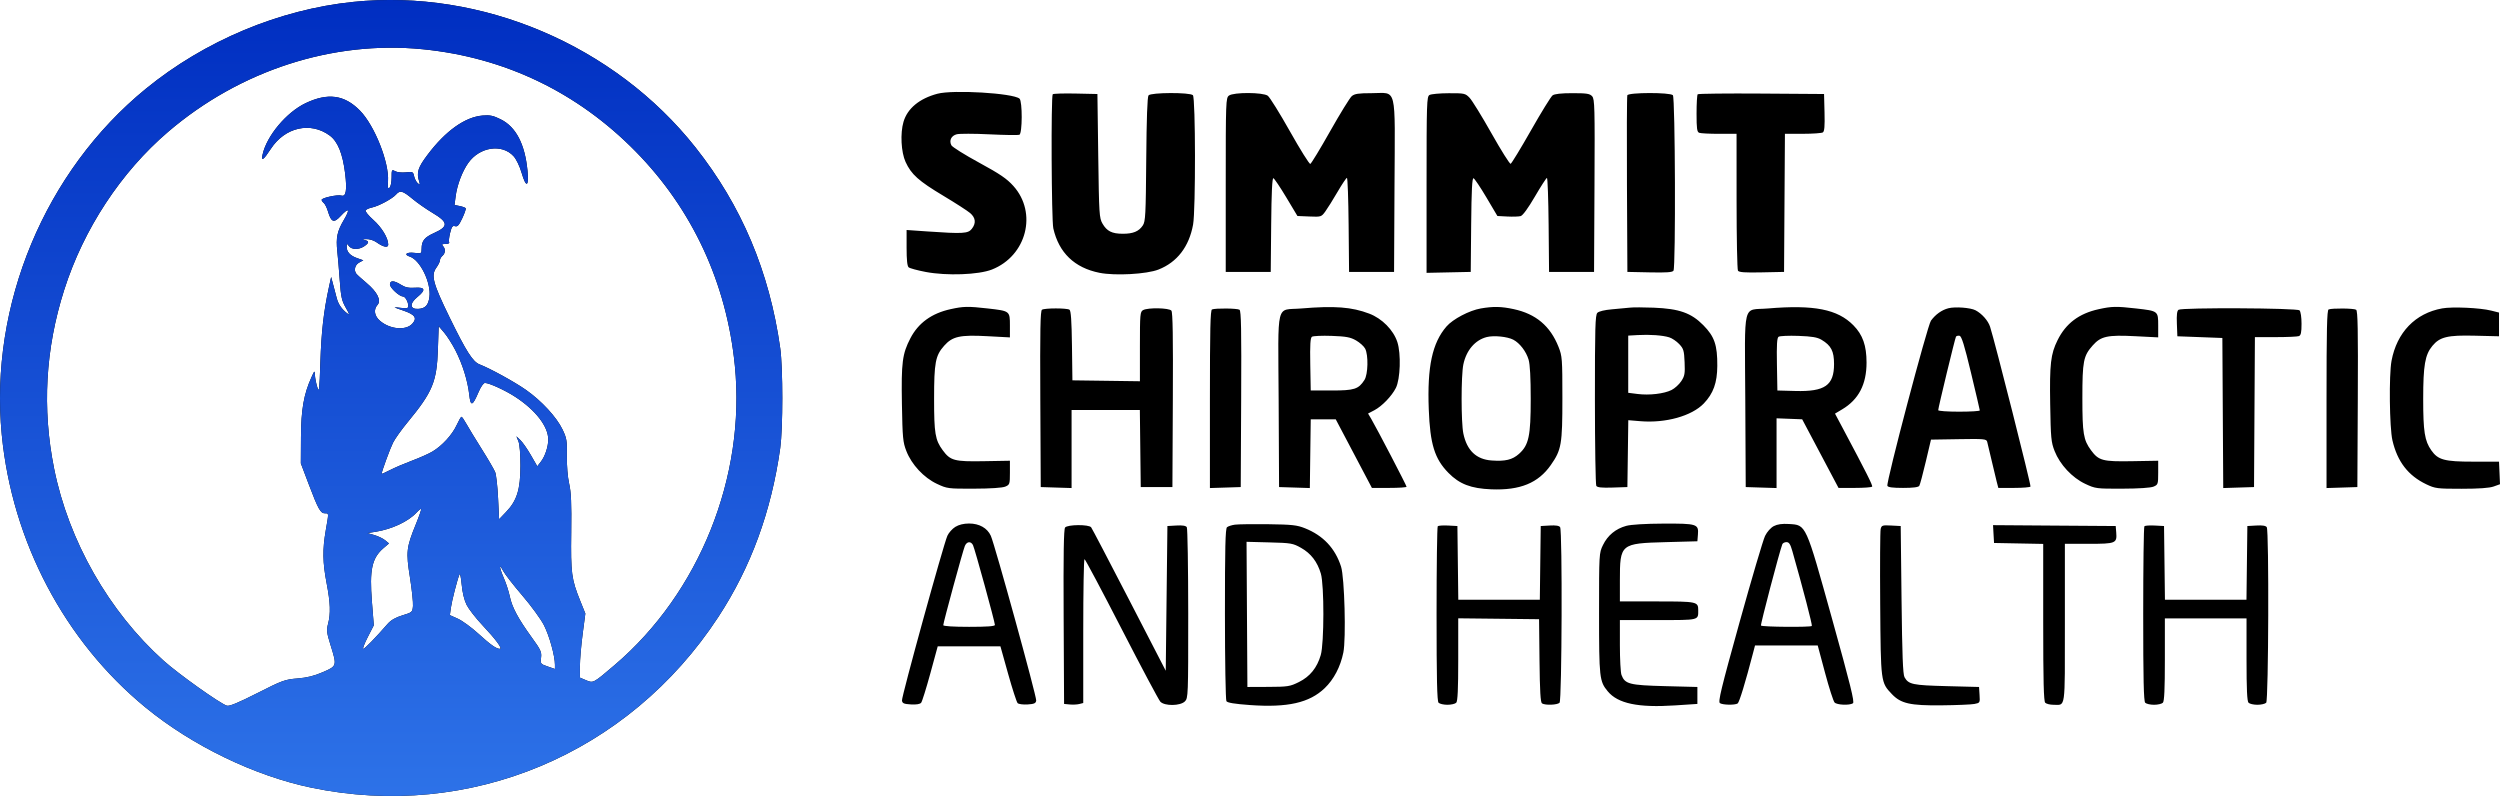
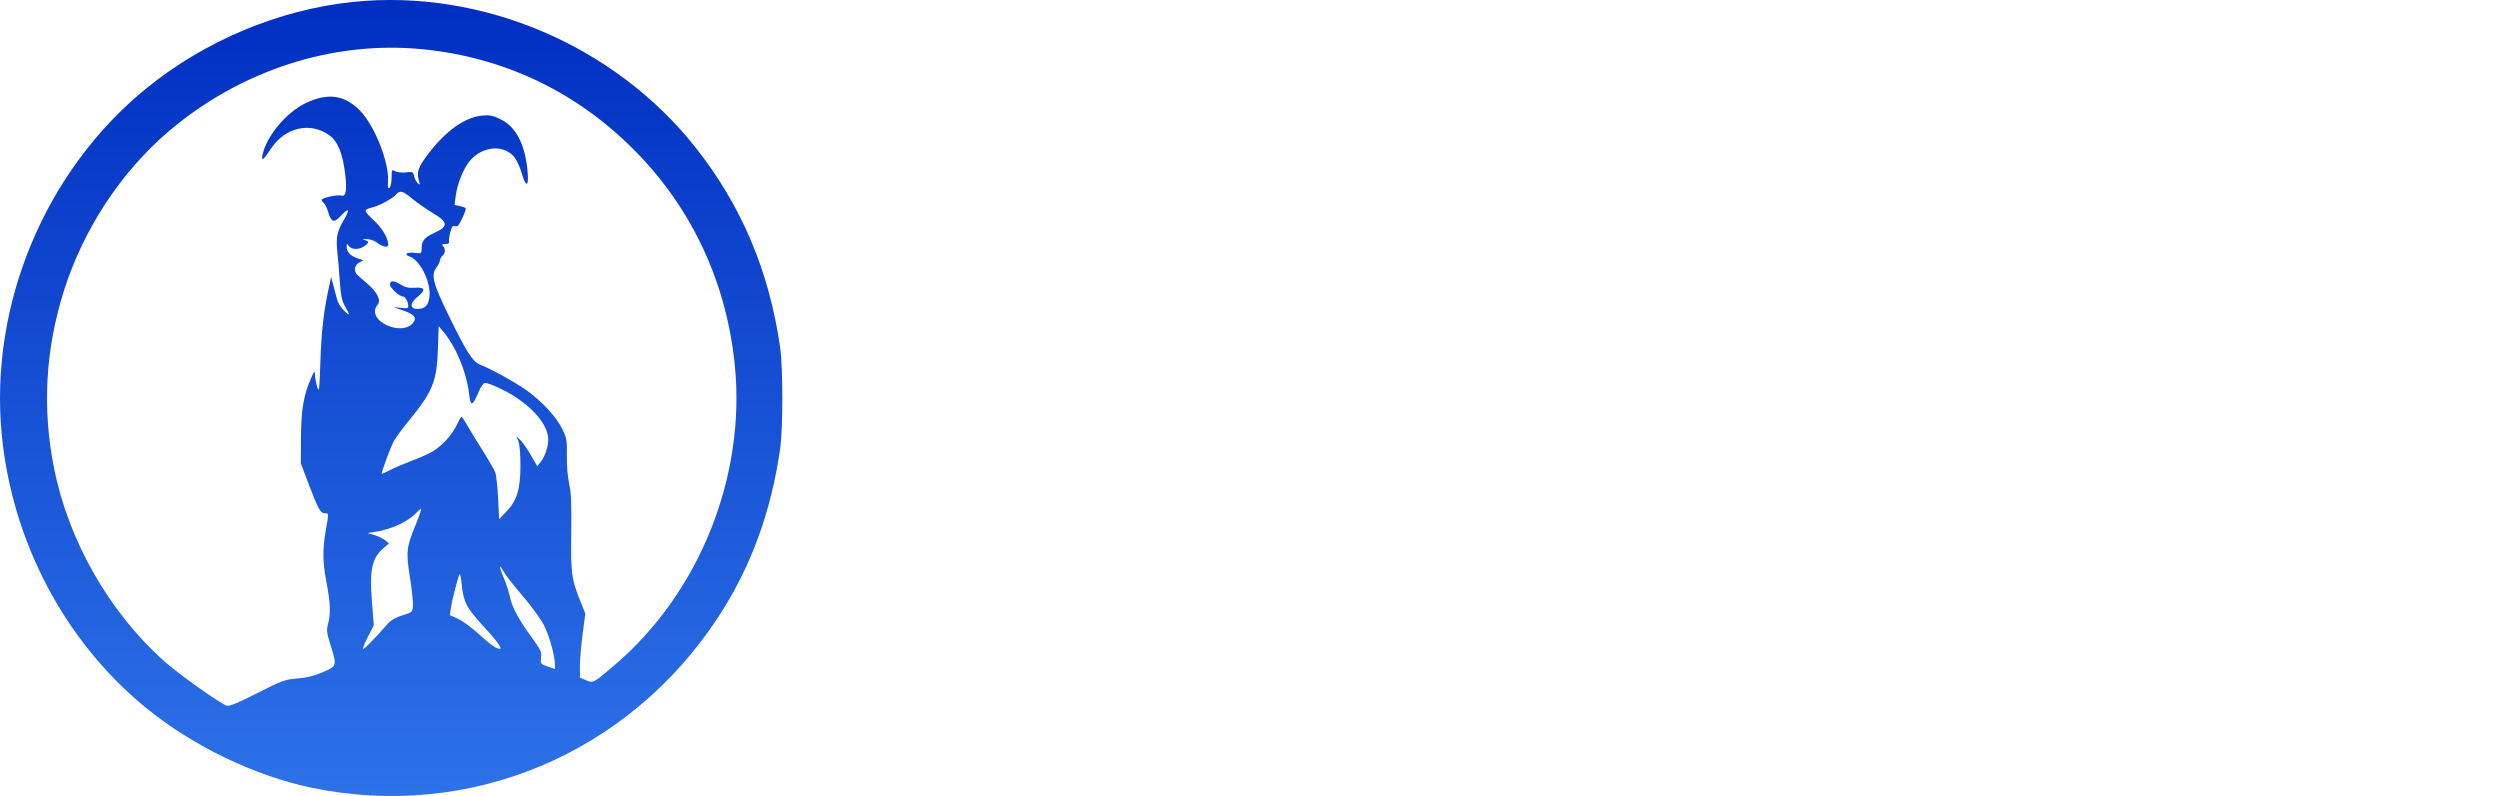
<svg xmlns="http://www.w3.org/2000/svg" width="201" height="64" viewBox="0 0 201 64" fill="none">
-   <path fill-rule="evenodd" clip-rule="evenodd" d="M28.403 0.152C22.452 0.764 16.451 3.278 11.721 7.141C3.612 13.763 -0.869 24.523 0.141 34.948C0.972 43.535 5.196 51.547 11.706 56.884C15.441 59.947 20.448 62.37 25.016 63.325C37.753 65.99 50.544 60.626 57.759 49.594C60.373 45.598 62.012 41.124 62.731 36.027C62.954 34.441 62.954 29.577 62.731 27.991C61.864 21.842 59.62 16.529 55.917 11.851C49.41 3.633 38.728 -0.909 28.403 0.152ZM33.974 3.958C40.582 4.611 46.438 7.423 51.115 12.189C55.681 16.84 58.424 22.767 59.082 29.401C59.968 38.335 56.226 47.66 49.429 53.458C47.676 54.953 47.704 54.938 47.116 54.689L46.627 54.481L46.626 53.563C46.626 53.058 46.724 51.899 46.844 50.987L47.062 49.33L46.66 48.331C45.946 46.564 45.886 46.111 45.928 42.81C45.957 40.47 45.919 39.583 45.761 38.889C45.639 38.353 45.565 37.449 45.577 36.647C45.596 35.431 45.563 35.231 45.226 34.53C44.747 33.534 43.543 32.23 42.291 31.35C41.374 30.706 39.402 29.622 38.558 29.298C38.017 29.091 37.486 28.259 36.153 25.531C34.806 22.775 34.635 22.135 35.084 21.517C35.242 21.301 35.371 21.036 35.371 20.93C35.371 20.824 35.462 20.66 35.572 20.567C35.814 20.363 35.833 20.001 35.612 19.777C35.487 19.65 35.534 19.614 35.821 19.614C36.025 19.614 36.156 19.556 36.112 19.485C36.069 19.413 36.103 19.075 36.188 18.732C36.314 18.223 36.388 18.122 36.586 18.186C36.776 18.248 36.9 18.112 37.164 17.552C37.349 17.16 37.474 16.797 37.443 16.745C37.412 16.694 37.197 16.614 36.965 16.566L36.543 16.481L36.633 15.788C36.753 14.867 37.166 13.775 37.651 13.095C38.569 11.807 40.358 11.541 41.289 12.555C41.51 12.795 41.779 13.353 41.942 13.909C42.3 15.133 42.539 15.036 42.411 13.718C42.204 11.585 41.484 10.204 40.261 9.596C39.657 9.295 39.39 9.239 38.802 9.289C37.386 9.408 35.824 10.522 34.377 12.443C33.601 13.472 33.475 13.866 33.696 14.573C33.789 14.872 33.777 14.891 33.59 14.734C33.474 14.635 33.341 14.383 33.296 14.173C33.218 13.813 33.181 13.795 32.637 13.858C32.32 13.894 31.931 13.853 31.773 13.767C31.497 13.617 31.485 13.638 31.485 14.28C31.485 14.649 31.41 15.013 31.318 15.091C31.187 15.201 31.16 15.089 31.196 14.577C31.3 13.068 30.118 10.09 28.937 8.889C27.692 7.623 26.363 7.442 24.572 8.294C23.031 9.027 21.44 10.927 21.111 12.428C20.983 13.01 21.187 12.87 21.771 11.972C22.905 10.228 24.964 9.761 26.508 10.897C27.155 11.373 27.55 12.344 27.747 13.935C27.913 15.287 27.82 15.846 27.446 15.725C27.146 15.629 25.858 15.908 25.858 16.069C25.858 16.127 25.938 16.243 26.037 16.326C26.135 16.41 26.286 16.716 26.372 17.008C26.628 17.873 26.845 17.954 27.377 17.38C28.05 16.655 28.178 16.784 27.659 17.662C27.108 18.591 27 19.101 27.119 20.206C27.169 20.667 27.258 21.728 27.317 22.564C27.41 23.87 27.479 24.176 27.804 24.743C28.101 25.261 28.127 25.36 27.924 25.204C27.476 24.86 27.203 24.465 27.073 23.973C27.004 23.71 26.875 23.22 26.786 22.883L26.624 22.27L26.446 23.087C26.025 25.022 25.838 26.654 25.759 29.081C25.682 31.414 25.658 31.615 25.508 31.124C25.417 30.824 25.332 30.395 25.321 30.17C25.299 29.766 25.296 29.768 25.036 30.343C24.424 31.698 24.209 32.927 24.198 35.142L24.187 37.253L24.832 38.956C25.585 40.942 25.77 41.272 26.129 41.272C26.445 41.272 26.442 41.196 26.192 42.634C25.923 44.186 25.939 45.212 26.259 46.886C26.564 48.48 26.594 49.323 26.376 50.158C26.243 50.668 26.267 50.876 26.577 51.869C27.099 53.544 27.099 53.544 25.958 54.041C25.266 54.342 24.678 54.489 23.915 54.548C22.916 54.627 22.694 54.708 20.68 55.73C19.151 56.506 18.436 56.801 18.24 56.738C17.671 56.555 14.356 54.195 13.154 53.118C8.762 49.181 5.514 43.481 4.349 37.662C3.381 32.829 3.65 28.061 5.158 23.32C6.721 18.409 9.724 13.84 13.524 10.592C19.292 5.661 26.746 3.243 33.974 3.958ZM75.368 7.537C73.919 7.923 72.958 8.718 72.641 9.796C72.37 10.715 72.449 12.236 72.808 13.021C73.268 14.024 73.855 14.55 75.847 15.742C76.819 16.325 77.788 16.949 77.999 17.13C78.447 17.513 78.491 17.95 78.127 18.407C77.83 18.78 77.408 18.805 74.598 18.61L72.89 18.491V19.921C72.89 20.905 72.942 21.395 73.058 21.494C73.151 21.572 73.769 21.739 74.432 21.866C76.115 22.186 78.679 22.093 79.75 21.671C82.539 20.572 83.425 17.12 81.474 14.95C80.946 14.363 80.398 13.99 78.72 13.076C77.567 12.449 76.565 11.822 76.492 11.683C76.291 11.302 76.478 10.912 76.918 10.796C77.134 10.739 78.317 10.74 79.545 10.8C80.773 10.859 81.859 10.876 81.957 10.838C82.201 10.743 82.211 8.133 81.968 7.929C81.44 7.487 76.632 7.201 75.368 7.537ZM84.64 7.578C84.494 7.726 84.537 17.701 84.686 18.359C85.131 20.32 86.39 21.532 88.4 21.934C89.654 22.184 92.193 22.045 93.142 21.672C94.64 21.085 95.602 19.834 95.924 18.056C96.136 16.888 96.123 7.871 95.91 7.654C95.677 7.417 92.536 7.429 92.342 7.667C92.246 7.784 92.184 9.526 92.158 12.809C92.122 17.288 92.095 17.81 91.881 18.128C91.562 18.607 91.101 18.797 90.269 18.794C89.4 18.792 88.993 18.588 88.641 17.979C88.381 17.528 88.362 17.234 88.299 12.531L88.232 7.559L86.483 7.521C85.52 7.5 84.691 7.526 84.64 7.578ZM98.81 7.684C98.558 7.871 98.549 8.105 98.549 14.869V21.861H100.358H102.167L102.203 18.071C102.227 15.486 102.284 14.295 102.38 14.328C102.458 14.354 102.925 15.049 103.418 15.871L104.314 17.366L105.273 17.406C106.22 17.445 106.236 17.44 106.559 16.997C106.739 16.751 107.18 16.043 107.54 15.425C107.9 14.807 108.239 14.301 108.294 14.301C108.349 14.301 108.41 16.002 108.429 18.081L108.465 21.861H110.274H112.083L112.118 14.95C112.159 6.721 112.348 7.491 110.289 7.491C109.223 7.491 108.909 7.538 108.683 7.729C108.528 7.86 107.746 9.129 106.944 10.549C106.143 11.969 105.425 13.152 105.349 13.178C105.272 13.204 104.536 12.027 103.713 10.563C102.889 9.099 102.086 7.809 101.927 7.696C101.533 7.415 99.183 7.406 98.81 7.684ZM114.93 7.638C114.712 7.767 114.696 8.258 114.696 14.857V21.937L116.471 21.899L118.247 21.861L118.282 18.071C118.309 15.288 118.359 14.294 118.472 14.332C118.557 14.361 119.023 15.056 119.508 15.875L120.391 17.366L121.189 17.408C121.628 17.431 122.11 17.416 122.261 17.374C122.431 17.328 122.863 16.735 123.406 15.804C123.885 14.982 124.321 14.307 124.375 14.305C124.429 14.303 124.489 16.002 124.509 18.081L124.544 21.861H126.353H128.162L128.197 14.927C128.229 8.619 128.212 7.969 128.009 7.741C127.82 7.529 127.576 7.491 126.425 7.491C125.521 7.491 124.985 7.55 124.827 7.668C124.696 7.765 123.914 9.032 123.09 10.484C122.265 11.935 121.53 13.143 121.456 13.169C121.382 13.194 120.691 12.095 119.92 10.727C119.149 9.359 118.356 8.071 118.158 7.865C117.813 7.506 117.744 7.491 116.482 7.495C115.757 7.497 115.059 7.561 114.93 7.638ZM130.837 7.661C130.801 7.755 130.788 10.988 130.807 14.846L130.842 21.861L132.641 21.899C133.99 21.928 134.466 21.894 134.548 21.763C134.734 21.465 134.688 7.845 134.5 7.654C134.27 7.42 130.925 7.426 130.837 7.661ZM136.494 7.58C136.444 7.631 136.403 8.33 136.403 9.134C136.403 10.34 136.44 10.609 136.615 10.677C136.732 10.723 137.455 10.76 138.223 10.76H139.619L139.621 16.174C139.622 19.152 139.672 21.667 139.732 21.763C139.813 21.894 140.29 21.928 141.639 21.899L143.438 21.861L143.473 16.311L143.508 10.76L144.947 10.758C145.738 10.757 146.463 10.706 146.558 10.645C146.685 10.562 146.72 10.144 146.692 9.046L146.654 7.559L141.619 7.523C138.85 7.504 136.544 7.529 136.494 7.58ZM33.158 15.984C33.552 16.311 34.271 16.814 34.756 17.102C36.053 17.873 36.081 18.204 34.892 18.739C34.123 19.084 33.897 19.37 33.897 19.997C33.897 20.391 33.888 20.396 33.294 20.328C32.679 20.258 32.441 20.468 32.949 20.632C33.782 20.901 34.675 22.738 34.526 23.875C34.436 24.552 34.193 24.808 33.612 24.836C32.947 24.868 32.919 24.398 33.554 23.883C34.253 23.316 34.192 23.076 33.364 23.134C32.863 23.169 32.584 23.11 32.243 22.896C31.671 22.537 31.351 22.529 31.351 22.876C31.351 23.14 32.11 23.836 32.398 23.836C32.579 23.836 32.825 24.274 32.825 24.595C32.825 24.792 32.729 24.815 32.189 24.749C31.554 24.672 31.555 24.672 32.423 24.969C33.369 25.292 33.559 25.567 33.154 26.023C32.642 26.597 31.359 26.485 30.553 25.796C30.097 25.406 30.017 24.887 30.354 24.509C30.673 24.15 30.33 23.472 29.46 22.743C29.063 22.41 28.694 22.075 28.64 21.999C28.434 21.711 28.545 21.29 28.874 21.111L29.21 20.928L28.708 20.753C28.147 20.556 27.865 20.245 27.872 19.826C27.876 19.564 27.887 19.561 28.054 19.784C28.277 20.082 28.846 20.091 29.279 19.802C29.689 19.529 29.698 19.378 29.308 19.301C29.093 19.259 29.133 19.237 29.447 19.224C29.692 19.213 30.049 19.321 30.251 19.466C30.821 19.875 31.218 19.954 31.214 19.657C31.208 19.134 30.69 18.28 30.014 17.679C29.626 17.334 29.347 16.99 29.394 16.913C29.44 16.837 29.674 16.732 29.912 16.681C30.453 16.565 31.539 15.98 31.838 15.643C32.166 15.275 32.362 15.325 33.158 15.984ZM76.423 24.857C74.901 25.193 73.835 25.967 73.196 27.196C72.545 28.451 72.456 29.138 72.514 32.486C72.562 35.211 72.594 35.553 72.872 36.265C73.296 37.356 74.276 38.406 75.329 38.901C76.152 39.287 76.225 39.296 78.316 39.289C79.639 39.285 80.601 39.221 80.829 39.122C81.181 38.97 81.197 38.92 81.197 38.003V37.043L79.087 37.08C76.729 37.121 76.41 37.036 75.794 36.198C75.189 35.374 75.1 34.848 75.101 32.077C75.101 29.145 75.206 28.59 75.911 27.797C76.581 27.043 77.18 26.911 79.39 27.03L81.197 27.127V26.168C81.197 25.002 81.197 25.002 79.422 24.801C77.829 24.62 77.464 24.627 76.423 24.857ZM104.618 24.801C102.539 24.976 102.762 24.069 102.803 32.185L102.837 39.16L104.074 39.199L105.311 39.239L105.347 36.475L105.383 33.712H106.388H107.393L108.847 36.47L110.301 39.228H111.694C112.461 39.228 113.088 39.186 113.088 39.134C113.088 39.035 110.687 34.425 110.25 33.684L109.992 33.248L110.502 32.981C111.112 32.66 111.896 31.848 112.227 31.192C112.587 30.48 112.653 28.439 112.347 27.502C112.03 26.531 111.117 25.607 110.088 25.216C108.679 24.68 107.302 24.576 104.618 24.801ZM119.063 24.798C118.145 24.954 116.81 25.655 116.296 26.25C115.152 27.575 114.743 29.482 114.872 32.895C114.978 35.713 115.341 36.888 116.457 38.022C117.343 38.923 118.267 39.277 119.903 39.342C122.216 39.433 123.672 38.838 124.687 37.387C125.542 36.164 125.616 35.733 125.616 32.009C125.616 28.835 125.6 28.634 125.305 27.888C124.639 26.209 123.486 25.238 121.701 24.854C120.708 24.64 120.069 24.626 119.063 24.798ZM131.043 24.734C130.785 24.764 130.136 24.825 129.601 24.869C129.012 24.918 128.548 25.03 128.428 25.152C128.258 25.325 128.23 26.317 128.231 32.121C128.233 35.843 128.283 38.967 128.343 39.064C128.423 39.191 128.782 39.229 129.648 39.2L130.842 39.16L130.879 36.472L130.915 33.784L131.883 33.864C133.916 34.034 136.018 33.447 136.983 32.441C137.752 31.639 138.063 30.775 138.071 29.421C138.081 27.74 137.847 27.058 136.947 26.146C135.974 25.159 135.013 24.82 132.958 24.737C132.163 24.705 131.301 24.703 131.043 24.734ZM142.137 24.801C140.058 24.976 140.281 24.069 140.321 32.185L140.356 39.16L141.595 39.2L142.835 39.239V36.435V33.632L143.866 33.672L144.896 33.712L146.357 36.47L147.817 39.228H149.137C149.863 39.228 150.485 39.181 150.52 39.124C150.577 39.03 150.07 38.022 148.163 34.437L147.534 33.255L148.11 32.912C149.437 32.121 150.07 30.906 150.07 29.149C150.07 27.784 149.765 26.918 149.014 26.155C147.742 24.862 145.849 24.489 142.137 24.801ZM156.653 24.783C156.122 24.919 155.619 25.276 155.249 25.78C154.964 26.169 151.642 38.757 151.745 39.058C151.786 39.177 152.165 39.228 153.006 39.228C153.823 39.228 154.242 39.174 154.312 39.058C154.369 38.965 154.604 38.091 154.833 37.117L155.251 35.346L157.474 35.309C159.506 35.275 159.704 35.292 159.768 35.513C159.806 35.646 159.963 36.307 160.117 36.981C160.271 37.655 160.458 38.437 160.532 38.718L160.666 39.228H161.926C162.619 39.228 163.216 39.18 163.252 39.12C163.311 39.023 160.38 27.434 160.002 26.27C159.843 25.778 159.343 25.214 158.828 24.945C158.426 24.736 157.194 24.644 156.653 24.783ZM168.729 24.86C167.149 25.209 166.097 26.002 165.429 27.349C164.874 28.466 164.783 29.256 164.835 32.486C164.88 35.226 164.91 35.55 165.191 36.265C165.62 37.357 166.601 38.407 167.652 38.901C168.474 39.287 168.548 39.296 170.639 39.289C171.962 39.285 172.924 39.221 173.151 39.122C173.503 38.97 173.519 38.92 173.519 38.003V37.043L171.409 37.08C169.051 37.121 168.732 37.036 168.116 36.198C167.509 35.371 167.423 34.852 167.423 32.009C167.423 29.032 167.504 28.617 168.257 27.77C168.914 27.031 169.441 26.917 171.677 27.031L173.519 27.125V26.166C173.519 25.002 173.519 25.002 171.744 24.801C170.147 24.619 169.787 24.627 168.729 24.86ZM196.353 24.794C194.189 25.186 192.706 26.723 192.278 29.015C192.066 30.155 192.114 34.379 192.351 35.403C192.748 37.116 193.616 38.242 195.077 38.938C195.789 39.277 195.943 39.297 197.906 39.297C199.302 39.297 200.15 39.237 200.492 39.114L201 38.931L200.961 38.024L200.921 37.117H198.844C196.532 37.117 196.017 36.978 195.476 36.205C194.942 35.443 194.825 34.698 194.825 32.08C194.825 29.369 194.971 28.525 195.564 27.808C196.161 27.087 196.789 26.936 198.978 26.99L200.921 27.037V26.084V25.13L200.287 24.971C199.394 24.747 197.165 24.647 196.353 24.794ZM83.775 24.903C83.643 24.989 83.614 26.517 83.641 32.086L83.676 39.16L84.916 39.2L86.155 39.239V36.101V32.963H88.899H91.644L91.68 36.061L91.716 39.16H92.989H94.262L94.296 32.161C94.322 27.105 94.289 25.11 94.18 24.976C93.996 24.751 92.3 24.718 91.908 24.931C91.665 25.063 91.649 25.243 91.649 27.862V30.653L88.935 30.616L86.222 30.579L86.186 27.793C86.159 25.773 86.104 24.977 85.985 24.9C85.769 24.761 83.993 24.763 83.775 24.903ZM97.444 24.88C97.313 24.934 97.277 26.505 97.277 32.094V39.239L98.516 39.2L99.755 39.16L99.79 32.086C99.817 26.517 99.789 24.989 99.656 24.903C99.474 24.785 97.719 24.767 97.444 24.88ZM175.155 24.906C175.031 24.986 174.992 25.312 175.021 26.028L175.06 27.037L176.869 27.105L178.678 27.174L178.713 33.206L178.748 39.239L179.986 39.199L181.224 39.16L181.259 33.133L181.294 27.105H182.957C183.871 27.105 184.714 27.068 184.831 27.023C184.995 26.959 185.043 26.734 185.043 26.028C185.043 25.501 184.975 25.048 184.882 24.953C184.694 24.762 175.448 24.717 175.155 24.906ZM187.22 24.88C187.089 24.934 187.053 26.505 187.053 32.094V39.239L188.292 39.2L189.532 39.16L189.567 32.086C189.594 26.517 189.565 24.989 189.433 24.903C189.25 24.785 187.495 24.767 187.22 24.88ZM36.618 28.169C37.186 29.273 37.601 30.608 37.726 31.727C37.835 32.711 37.986 32.671 38.472 31.53C38.654 31.102 38.873 30.788 38.989 30.789C39.333 30.79 40.628 31.385 41.438 31.914C43.061 32.973 44.076 34.286 44.079 35.331C44.081 35.906 43.821 36.694 43.488 37.118L43.197 37.49L42.681 36.593C42.397 36.1 42.019 35.557 41.841 35.387L41.518 35.078L41.682 35.485C41.78 35.727 41.846 36.524 41.844 37.458C41.84 39.354 41.562 40.25 40.691 41.159L40.128 41.748L40.046 40.046C40 39.109 39.895 38.172 39.812 37.962C39.729 37.753 39.248 36.925 38.742 36.123C38.237 35.321 37.678 34.405 37.502 34.087C37.325 33.77 37.145 33.509 37.102 33.508C37.06 33.508 36.885 33.811 36.714 34.182C36.357 34.957 35.544 35.844 34.768 36.305C34.473 36.481 33.738 36.809 33.135 37.034C32.531 37.26 31.732 37.602 31.359 37.794C30.986 37.986 30.681 38.122 30.681 38.097C30.681 37.925 31.366 36.055 31.599 35.591C31.756 35.278 32.279 34.544 32.762 33.959C34.786 31.506 35.121 30.699 35.209 28.06L35.27 26.223L35.71 26.74C35.952 27.025 36.361 27.668 36.618 28.169ZM134.203 27.121C134.431 27.191 134.792 27.434 135.007 27.662C135.357 28.033 135.402 28.183 135.442 29.123C135.482 30.04 135.449 30.229 135.173 30.647C135 30.909 134.648 31.229 134.391 31.357C133.787 31.659 132.606 31.796 131.659 31.676L130.909 31.581V29.282V26.983L131.68 26.939C132.653 26.884 133.67 26.957 134.203 27.121ZM109.026 27.37C109.329 27.543 109.658 27.84 109.758 28.03C110.027 28.541 109.993 30.099 109.702 30.549C109.224 31.291 108.897 31.396 107.064 31.396H105.383L105.346 29.295C105.318 27.709 105.351 27.165 105.48 27.075C105.574 27.009 106.287 26.977 107.063 27.005C108.231 27.047 108.57 27.11 109.026 27.37ZM121.669 27.312C122.191 27.587 122.701 28.252 122.899 28.916C123.012 29.294 123.07 30.371 123.07 32.077C123.071 35.062 122.915 35.787 122.127 36.491C121.593 36.967 121.025 37.104 119.915 37.022C118.689 36.932 117.94 36.216 117.654 34.858C117.467 33.974 117.467 30.18 117.654 29.297C117.894 28.16 118.598 27.338 119.536 27.099C120.108 26.954 121.192 27.062 121.669 27.312ZM146.451 27.319C147.222 27.778 147.458 28.234 147.457 29.268C147.457 30.987 146.722 31.499 144.346 31.435L142.902 31.396L142.865 29.295C142.837 27.709 142.869 27.165 142.999 27.075C143.093 27.009 143.809 26.977 144.59 27.005C145.686 27.044 146.11 27.116 146.451 27.319ZM158.467 29.967C158.854 31.577 159.173 32.941 159.176 32.997C159.179 33.053 158.428 33.099 157.507 33.099C156.586 33.099 155.832 33.045 155.832 32.98C155.832 32.787 157.183 27.198 157.26 27.07C157.299 27.006 157.429 26.973 157.548 26.997C157.712 27.029 157.936 27.751 158.467 29.967ZM33.433 42.154C32.67 44.027 32.633 44.363 32.96 46.424C33.116 47.406 33.225 48.439 33.202 48.72C33.161 49.217 33.139 49.237 32.356 49.474C31.805 49.641 31.431 49.857 31.166 50.16C30.173 51.297 29.323 52.169 29.207 52.169C29.137 52.169 29.299 51.742 29.567 51.221L30.054 50.273L29.905 48.394C29.698 45.805 29.901 44.867 30.839 44.064L31.275 43.692L30.965 43.437C30.795 43.297 30.405 43.109 30.099 43.021L29.542 42.859L30.212 42.752C31.504 42.547 32.838 41.921 33.485 41.217C33.663 41.023 33.833 40.888 33.862 40.918C33.891 40.947 33.698 41.504 33.433 42.154ZM76.807 42.361C76.567 42.51 76.28 42.831 76.17 43.075C75.852 43.784 72.477 56.022 72.518 56.323C72.548 56.548 72.672 56.602 73.237 56.636C73.675 56.662 73.969 56.613 74.061 56.5C74.139 56.403 74.471 55.342 74.798 54.144L75.393 51.964H77.914H80.434L81.052 54.173C81.392 55.388 81.737 56.449 81.817 56.531C81.898 56.613 82.259 56.661 82.619 56.638C83.155 56.603 83.281 56.546 83.311 56.323C83.353 56.019 79.979 43.774 79.661 43.075C79.378 42.454 78.733 42.09 77.914 42.09C77.481 42.09 77.09 42.186 76.807 42.361ZM99.287 42.183C99.029 42.218 98.743 42.311 98.651 42.389C98.52 42.499 98.483 44.049 98.485 49.359C98.486 53.114 98.539 56.27 98.603 56.373C98.684 56.503 99.253 56.597 100.51 56.687C103.529 56.902 105.274 56.507 106.505 55.329C107.238 54.628 107.771 53.611 108.005 52.464C108.232 51.353 108.101 46.429 107.821 45.556C107.347 44.079 106.385 43.057 104.921 42.472C104.277 42.215 103.88 42.172 101.966 42.147C100.75 42.132 99.545 42.148 99.287 42.183ZM130.751 42.279C129.9 42.512 129.257 43.042 128.879 43.822C128.566 44.468 128.564 44.506 128.564 49.308C128.564 54.501 128.595 54.777 129.263 55.583C130.077 56.567 131.709 56.909 134.661 56.715L136.47 56.596V55.914V55.233L133.851 55.165C131.002 55.091 130.642 54.998 130.367 54.264C130.297 54.076 130.239 53.006 130.239 51.887V49.853H133.307C136.654 49.853 136.537 49.882 136.537 49.052C136.537 48.376 136.435 48.355 133.227 48.355H130.239V46.672C130.239 43.727 130.288 43.687 133.924 43.588L136.47 43.519L136.513 42.98C136.581 42.131 136.443 42.087 133.731 42.098C132.289 42.104 131.136 42.174 130.751 42.279ZM142.613 42.299C142.367 42.427 142.074 42.756 141.911 43.087C141.757 43.4 140.834 46.525 139.86 50.031C138.369 55.398 138.119 56.428 138.284 56.534C138.518 56.684 139.487 56.701 139.707 56.559C139.839 56.474 140.33 54.864 140.952 52.475L141.103 51.896H143.624H146.145L146.734 54.097C147.058 55.308 147.403 56.381 147.501 56.481C147.696 56.683 148.695 56.725 148.977 56.544C149.119 56.452 148.776 55.063 147.303 49.77C145.157 42.058 145.228 42.215 143.826 42.129C143.283 42.095 142.903 42.148 142.613 42.299ZM85.634 42.411C85.525 42.545 85.492 44.54 85.517 49.596L85.552 56.596L86.006 56.64C86.256 56.664 86.603 56.647 86.776 56.603L87.093 56.522V50.736C87.093 47.553 87.138 44.951 87.194 44.952C87.249 44.954 88.59 47.477 90.175 50.56C91.759 53.642 93.161 56.277 93.29 56.414C93.633 56.779 94.9 56.764 95.267 56.391C95.528 56.126 95.535 55.939 95.533 49.342C95.531 45.615 95.481 42.486 95.419 42.387C95.344 42.267 95.073 42.223 94.584 42.251L93.86 42.293L93.793 48.111L93.726 53.928L90.793 48.247C89.179 45.122 87.8 42.489 87.728 42.395C87.541 42.154 85.834 42.167 85.634 42.411ZM115.595 42.31C115.543 42.363 115.5 45.541 115.5 49.372C115.5 54.607 115.54 56.377 115.661 56.5C115.749 56.59 116.069 56.664 116.371 56.664C116.673 56.664 116.993 56.59 117.081 56.5C117.197 56.382 117.242 55.419 117.242 53.024V49.712L120.491 49.748L123.741 49.785L123.776 53.116C123.803 55.572 123.856 56.474 123.977 56.553C124.234 56.719 125.209 56.682 125.389 56.5C125.578 56.308 125.622 42.688 125.434 42.387C125.359 42.267 125.088 42.223 124.599 42.251L123.875 42.293L123.838 45.256L123.802 48.218H120.525H117.247L117.211 45.256L117.175 42.293L116.432 42.253C116.024 42.231 115.647 42.257 115.595 42.31ZM151.205 42.533C151.162 42.71 151.145 45.425 151.168 48.567C151.214 54.886 151.211 54.864 152.11 55.809C152.831 56.566 153.576 56.734 156.086 56.709C157.294 56.697 158.489 56.647 158.74 56.599C159.19 56.514 159.196 56.503 159.156 55.873L159.115 55.233L156.502 55.165C153.767 55.094 153.447 55.026 153.122 54.447C152.994 54.22 152.935 52.661 152.884 48.218L152.817 42.293L152.051 42.252C151.342 42.215 151.279 42.236 151.205 42.533ZM160.28 42.939L160.321 43.655L162.297 43.693L164.274 43.731V50.034C164.274 54.755 164.314 56.378 164.435 56.5C164.523 56.59 164.82 56.664 165.094 56.664C166.092 56.664 166.016 57.208 166.016 50.111V43.723H167.942C170.111 43.723 170.215 43.68 170.145 42.813L170.103 42.293L165.171 42.258L160.24 42.222L160.28 42.939ZM172.409 42.31C172.356 42.363 172.314 45.541 172.314 49.372C172.314 54.607 172.353 56.377 172.474 56.5C172.563 56.59 172.882 56.664 173.184 56.664C173.487 56.664 173.806 56.59 173.895 56.5C174.011 56.382 174.055 55.42 174.055 53.027V49.717H177.338H180.621V53.027C180.621 55.42 180.666 56.382 180.782 56.5C180.87 56.59 181.19 56.664 181.492 56.664C181.794 56.664 182.114 56.59 182.202 56.5C182.392 56.308 182.435 42.688 182.248 42.387C182.173 42.267 181.901 42.223 181.412 42.251L180.688 42.293L180.652 45.256L180.616 48.218H177.338H174.061L174.025 45.256L173.988 42.293L173.246 42.253C172.838 42.231 172.461 42.257 172.409 42.31ZM78.228 43.826C78.367 44.097 79.991 50.011 79.991 50.245C79.991 50.352 79.362 50.398 77.914 50.398C76.656 50.398 75.838 50.346 75.838 50.265C75.838 50.06 77.424 44.24 77.575 43.894C77.733 43.528 78.058 43.494 78.228 43.826ZM104.607 44.049C105.397 44.493 105.916 45.168 106.196 46.116C106.471 47.042 106.465 51.72 106.189 52.666C105.888 53.695 105.322 54.395 104.434 54.836C103.72 55.191 103.547 55.219 101.979 55.226L100.291 55.233L100.256 49.397L100.222 43.561L102.065 43.609C103.803 43.653 103.95 43.679 104.607 44.049ZM144.103 44.302C144.954 47.294 145.729 50.271 145.672 50.328C145.562 50.441 141.651 50.408 141.582 50.294C141.531 50.211 143.059 44.391 143.298 43.758C143.333 43.664 143.483 43.587 143.631 43.587C143.839 43.587 143.944 43.746 144.103 44.302ZM41.992 47.878C42.7 48.702 43.483 49.775 43.732 50.262C44.166 51.11 44.617 52.732 44.617 53.447V53.787L44.028 53.583C43.453 53.384 43.44 53.366 43.502 52.876C43.559 52.428 43.477 52.249 42.752 51.248C41.655 49.732 41.174 48.836 40.99 47.962C40.905 47.56 40.691 46.9 40.515 46.495C40.138 45.627 40.097 45.217 40.456 45.903C40.594 46.165 41.285 47.054 41.992 47.878ZM37.515 48.63C37.684 48.965 38.254 49.7 38.784 50.262C39.856 51.398 40.426 52.169 40.195 52.169C39.904 52.169 39.451 51.85 38.453 50.942C37.9 50.439 37.16 49.9 36.809 49.743L36.17 49.457L36.25 48.872C36.326 48.312 36.765 46.605 36.943 46.175C36.989 46.063 37.068 46.432 37.119 46.995C37.176 47.635 37.325 48.248 37.515 48.63Z" fill="black" />
  <path fill-rule="evenodd" clip-rule="evenodd" d="M28.403 0.152C22.452 0.764 16.451 3.278 11.721 7.141C3.612 13.763 -0.869 24.523 0.141 34.948C0.972 43.535 5.196 51.547 11.706 56.885C15.441 59.947 20.448 62.37 25.016 63.326C37.753 65.99 50.544 60.626 57.759 49.594C60.373 45.598 62.012 41.124 62.731 36.027C62.954 34.441 62.954 29.577 62.731 27.991C61.864 21.842 59.62 16.529 55.917 11.851C49.41 3.633 38.728 -0.909 28.403 0.152ZM33.974 3.958C40.582 4.611 46.438 7.423 51.115 12.189C55.681 16.84 58.424 22.767 59.082 29.401C59.968 38.335 56.226 47.66 49.429 53.458C47.676 54.953 47.704 54.938 47.116 54.689L46.627 54.481L46.626 53.563C46.626 53.058 46.724 51.899 46.844 50.987L47.062 49.33L46.66 48.331C45.946 46.564 45.886 46.111 45.928 42.81C45.957 40.47 45.919 39.583 45.761 38.889C45.639 38.353 45.565 37.449 45.577 36.647C45.596 35.431 45.563 35.231 45.226 34.53C44.747 33.534 43.543 32.23 42.291 31.35C41.374 30.706 39.402 29.622 38.558 29.298C38.017 29.091 37.486 28.259 36.153 25.531C34.806 22.775 34.635 22.135 35.084 21.517C35.242 21.301 35.371 21.036 35.371 20.93C35.371 20.824 35.462 20.66 35.572 20.567C35.814 20.363 35.833 20.001 35.612 19.777C35.487 19.65 35.534 19.614 35.821 19.614C36.025 19.614 36.156 19.556 36.112 19.485C36.069 19.413 36.103 19.075 36.188 18.732C36.314 18.223 36.388 18.122 36.586 18.186C36.776 18.248 36.9 18.112 37.164 17.552C37.349 17.16 37.474 16.797 37.443 16.745C37.412 16.694 37.197 16.614 36.965 16.566L36.543 16.481L36.633 15.788C36.753 14.867 37.166 13.775 37.651 13.095C38.569 11.807 40.358 11.541 41.289 12.555C41.51 12.795 41.779 13.353 41.942 13.909C42.3 15.133 42.539 15.036 42.411 13.718C42.204 11.585 41.484 10.204 40.261 9.596C39.657 9.295 39.39 9.239 38.802 9.289C37.386 9.408 35.824 10.522 34.377 12.443C33.601 13.472 33.475 13.866 33.696 14.573C33.789 14.872 33.777 14.891 33.59 14.734C33.474 14.635 33.341 14.383 33.296 14.173C33.218 13.813 33.181 13.795 32.637 13.858C32.32 13.894 31.931 13.853 31.773 13.767C31.497 13.617 31.485 13.638 31.485 14.28C31.485 14.649 31.41 15.013 31.318 15.091C31.187 15.201 31.16 15.089 31.196 14.577C31.3 13.068 30.118 10.09 28.937 8.889C27.692 7.623 26.363 7.442 24.572 8.294C23.031 9.027 21.44 10.927 21.111 12.428C20.983 13.01 21.187 12.87 21.771 11.972C22.905 10.228 24.964 9.761 26.508 10.897C27.155 11.373 27.55 12.344 27.747 13.935C27.913 15.287 27.82 15.846 27.446 15.725C27.146 15.629 25.858 15.908 25.858 16.069C25.858 16.127 25.938 16.243 26.037 16.326C26.135 16.41 26.286 16.716 26.372 17.008C26.628 17.873 26.845 17.954 27.377 17.38C28.05 16.655 28.178 16.784 27.659 17.662C27.108 18.591 27 19.101 27.119 20.206C27.169 20.667 27.258 21.728 27.317 22.564C27.41 23.87 27.479 24.176 27.804 24.743C28.101 25.261 28.127 25.36 27.924 25.204C27.476 24.86 27.203 24.465 27.073 23.973C27.004 23.71 26.875 23.22 26.786 22.883L26.624 22.27L26.446 23.087C26.025 25.022 25.838 26.654 25.759 29.081C25.682 31.414 25.658 31.615 25.508 31.124C25.417 30.824 25.332 30.395 25.321 30.17C25.299 29.766 25.296 29.768 25.036 30.343C24.424 31.698 24.209 32.927 24.198 35.142L24.187 37.253L24.832 38.956C25.585 40.942 25.77 41.272 26.129 41.272C26.445 41.272 26.442 41.196 26.192 42.634C25.923 44.186 25.939 45.212 26.259 46.886C26.564 48.48 26.594 49.323 26.376 50.158C26.243 50.668 26.267 50.876 26.577 51.869C27.099 53.544 27.099 53.544 25.958 54.041C25.266 54.342 24.678 54.489 23.915 54.548C22.916 54.627 22.694 54.708 20.68 55.73C19.151 56.506 18.436 56.801 18.24 56.738C17.671 56.555 14.356 54.195 13.154 53.118C8.762 49.181 5.514 43.481 4.349 37.662C3.381 32.829 3.65 28.061 5.158 23.32C6.721 18.409 9.724 13.84 13.524 10.592C19.292 5.661 26.746 3.243 33.974 3.958ZM33.158 15.984C33.552 16.311 34.271 16.814 34.756 17.102C36.053 17.873 36.081 18.204 34.892 18.739C34.123 19.084 33.897 19.37 33.897 19.997C33.897 20.391 33.888 20.396 33.294 20.328C32.679 20.258 32.441 20.468 32.949 20.632C33.782 20.901 34.675 22.738 34.526 23.875C34.436 24.552 34.193 24.808 33.612 24.836C32.947 24.868 32.919 24.398 33.554 23.883C34.253 23.316 34.192 23.076 33.364 23.134C32.863 23.169 32.584 23.11 32.243 22.896C31.671 22.537 31.351 22.529 31.351 22.876C31.351 23.14 32.11 23.836 32.398 23.836C32.579 23.836 32.825 24.274 32.825 24.595C32.825 24.792 32.729 24.815 32.189 24.749C31.554 24.672 31.555 24.672 32.423 24.969C33.369 25.292 33.559 25.567 33.154 26.023C32.642 26.597 31.359 26.485 30.553 25.796C30.097 25.406 30.017 24.887 30.354 24.509C30.673 24.15 30.33 23.472 29.46 22.743C29.063 22.41 28.694 22.075 28.64 21.999C28.434 21.711 28.545 21.29 28.874 21.111L29.21 20.928L28.708 20.753C28.147 20.556 27.865 20.245 27.872 19.826C27.876 19.564 27.887 19.561 28.054 19.784C28.277 20.082 28.846 20.091 29.279 19.802C29.689 19.529 29.698 19.378 29.308 19.301C29.093 19.259 29.133 19.237 29.447 19.224C29.692 19.213 30.049 19.321 30.251 19.466C30.821 19.875 31.218 19.954 31.214 19.657C31.208 19.134 30.69 18.28 30.014 17.679C29.626 17.334 29.347 16.99 29.394 16.913C29.44 16.837 29.674 16.732 29.912 16.681C30.453 16.565 31.539 15.98 31.838 15.643C32.166 15.275 32.362 15.325 33.158 15.984ZM36.618 28.169C37.186 29.273 37.601 30.608 37.725 31.727C37.835 32.711 37.986 32.671 38.472 31.53C38.654 31.102 38.873 30.788 38.989 30.789C39.333 30.79 40.628 31.385 41.438 31.914C43.061 32.973 44.076 34.286 44.079 35.331C44.081 35.906 43.821 36.694 43.488 37.118L43.197 37.49L42.681 36.593C42.397 36.1 42.019 35.557 41.841 35.387L41.518 35.078L41.682 35.485C41.78 35.727 41.846 36.524 41.844 37.458C41.84 39.354 41.562 40.25 40.691 41.159L40.128 41.748L40.046 40.046C40 39.109 39.895 38.172 39.812 37.962C39.729 37.753 39.248 36.925 38.742 36.123C38.237 35.321 37.678 34.405 37.502 34.087C37.325 33.77 37.145 33.509 37.102 33.508C37.06 33.508 36.885 33.811 36.714 34.182C36.357 34.957 35.544 35.844 34.768 36.305C34.473 36.481 33.738 36.809 33.135 37.034C32.531 37.26 31.732 37.602 31.359 37.794C30.986 37.986 30.681 38.122 30.681 38.097C30.681 37.925 31.366 36.055 31.599 35.591C31.756 35.278 32.279 34.544 32.762 33.959C34.786 31.506 35.121 30.699 35.209 28.06L35.27 26.223L35.71 26.74C35.952 27.025 36.361 27.668 36.618 28.169ZM33.433 42.154C32.67 44.027 32.633 44.363 32.96 46.424C33.116 47.406 33.225 48.439 33.202 48.72C33.161 49.217 33.139 49.237 32.356 49.474C31.805 49.641 31.431 49.857 31.166 50.16C30.173 51.297 29.323 52.169 29.207 52.169C29.137 52.169 29.299 51.742 29.567 51.221L30.054 50.273L29.905 48.394C29.698 45.805 29.901 44.867 30.839 44.064L31.275 43.692L30.965 43.437C30.795 43.297 30.405 43.109 30.099 43.021L29.542 42.859L30.212 42.752C31.504 42.547 32.838 41.921 33.485 41.217C33.663 41.023 33.833 40.888 33.862 40.918C33.891 40.947 33.698 41.504 33.433 42.154ZM41.992 47.878C42.7 48.702 43.483 49.775 43.732 50.262C44.166 51.11 44.617 52.732 44.617 53.447V53.787L44.028 53.583C43.453 53.384 43.44 53.366 43.502 52.876C43.559 52.428 43.477 52.249 42.752 51.248C41.655 49.732 41.174 48.836 40.99 47.962C40.905 47.56 40.691 46.9 40.515 46.495C40.138 45.627 40.097 45.217 40.456 45.903C40.594 46.165 41.285 47.054 41.992 47.878ZM37.515 48.63C37.684 48.965 38.254 49.7 38.784 50.262C39.856 51.398 40.426 52.169 40.195 52.169C39.904 52.169 39.451 51.85 38.453 50.942C37.9 50.439 37.16 49.9 36.809 49.743L36.17 49.457L36.25 48.872C36.326 48.312 36.765 46.605 36.943 46.175C36.989 46.063 37.068 46.432 37.118 46.995C37.176 47.635 37.325 48.248 37.515 48.63Z" fill="url(#paint0_linear_273_1651)" />
  <defs>
    <linearGradient id="paint0_linear_273_1651" x1="31.449" y1="0" x2="31.449" y2="64" gradientUnits="userSpaceOnUse">
      <stop stop-color="#002EC1" />
      <stop offset="1" stop-color="#2D72E8" />
    </linearGradient>
  </defs>
</svg>